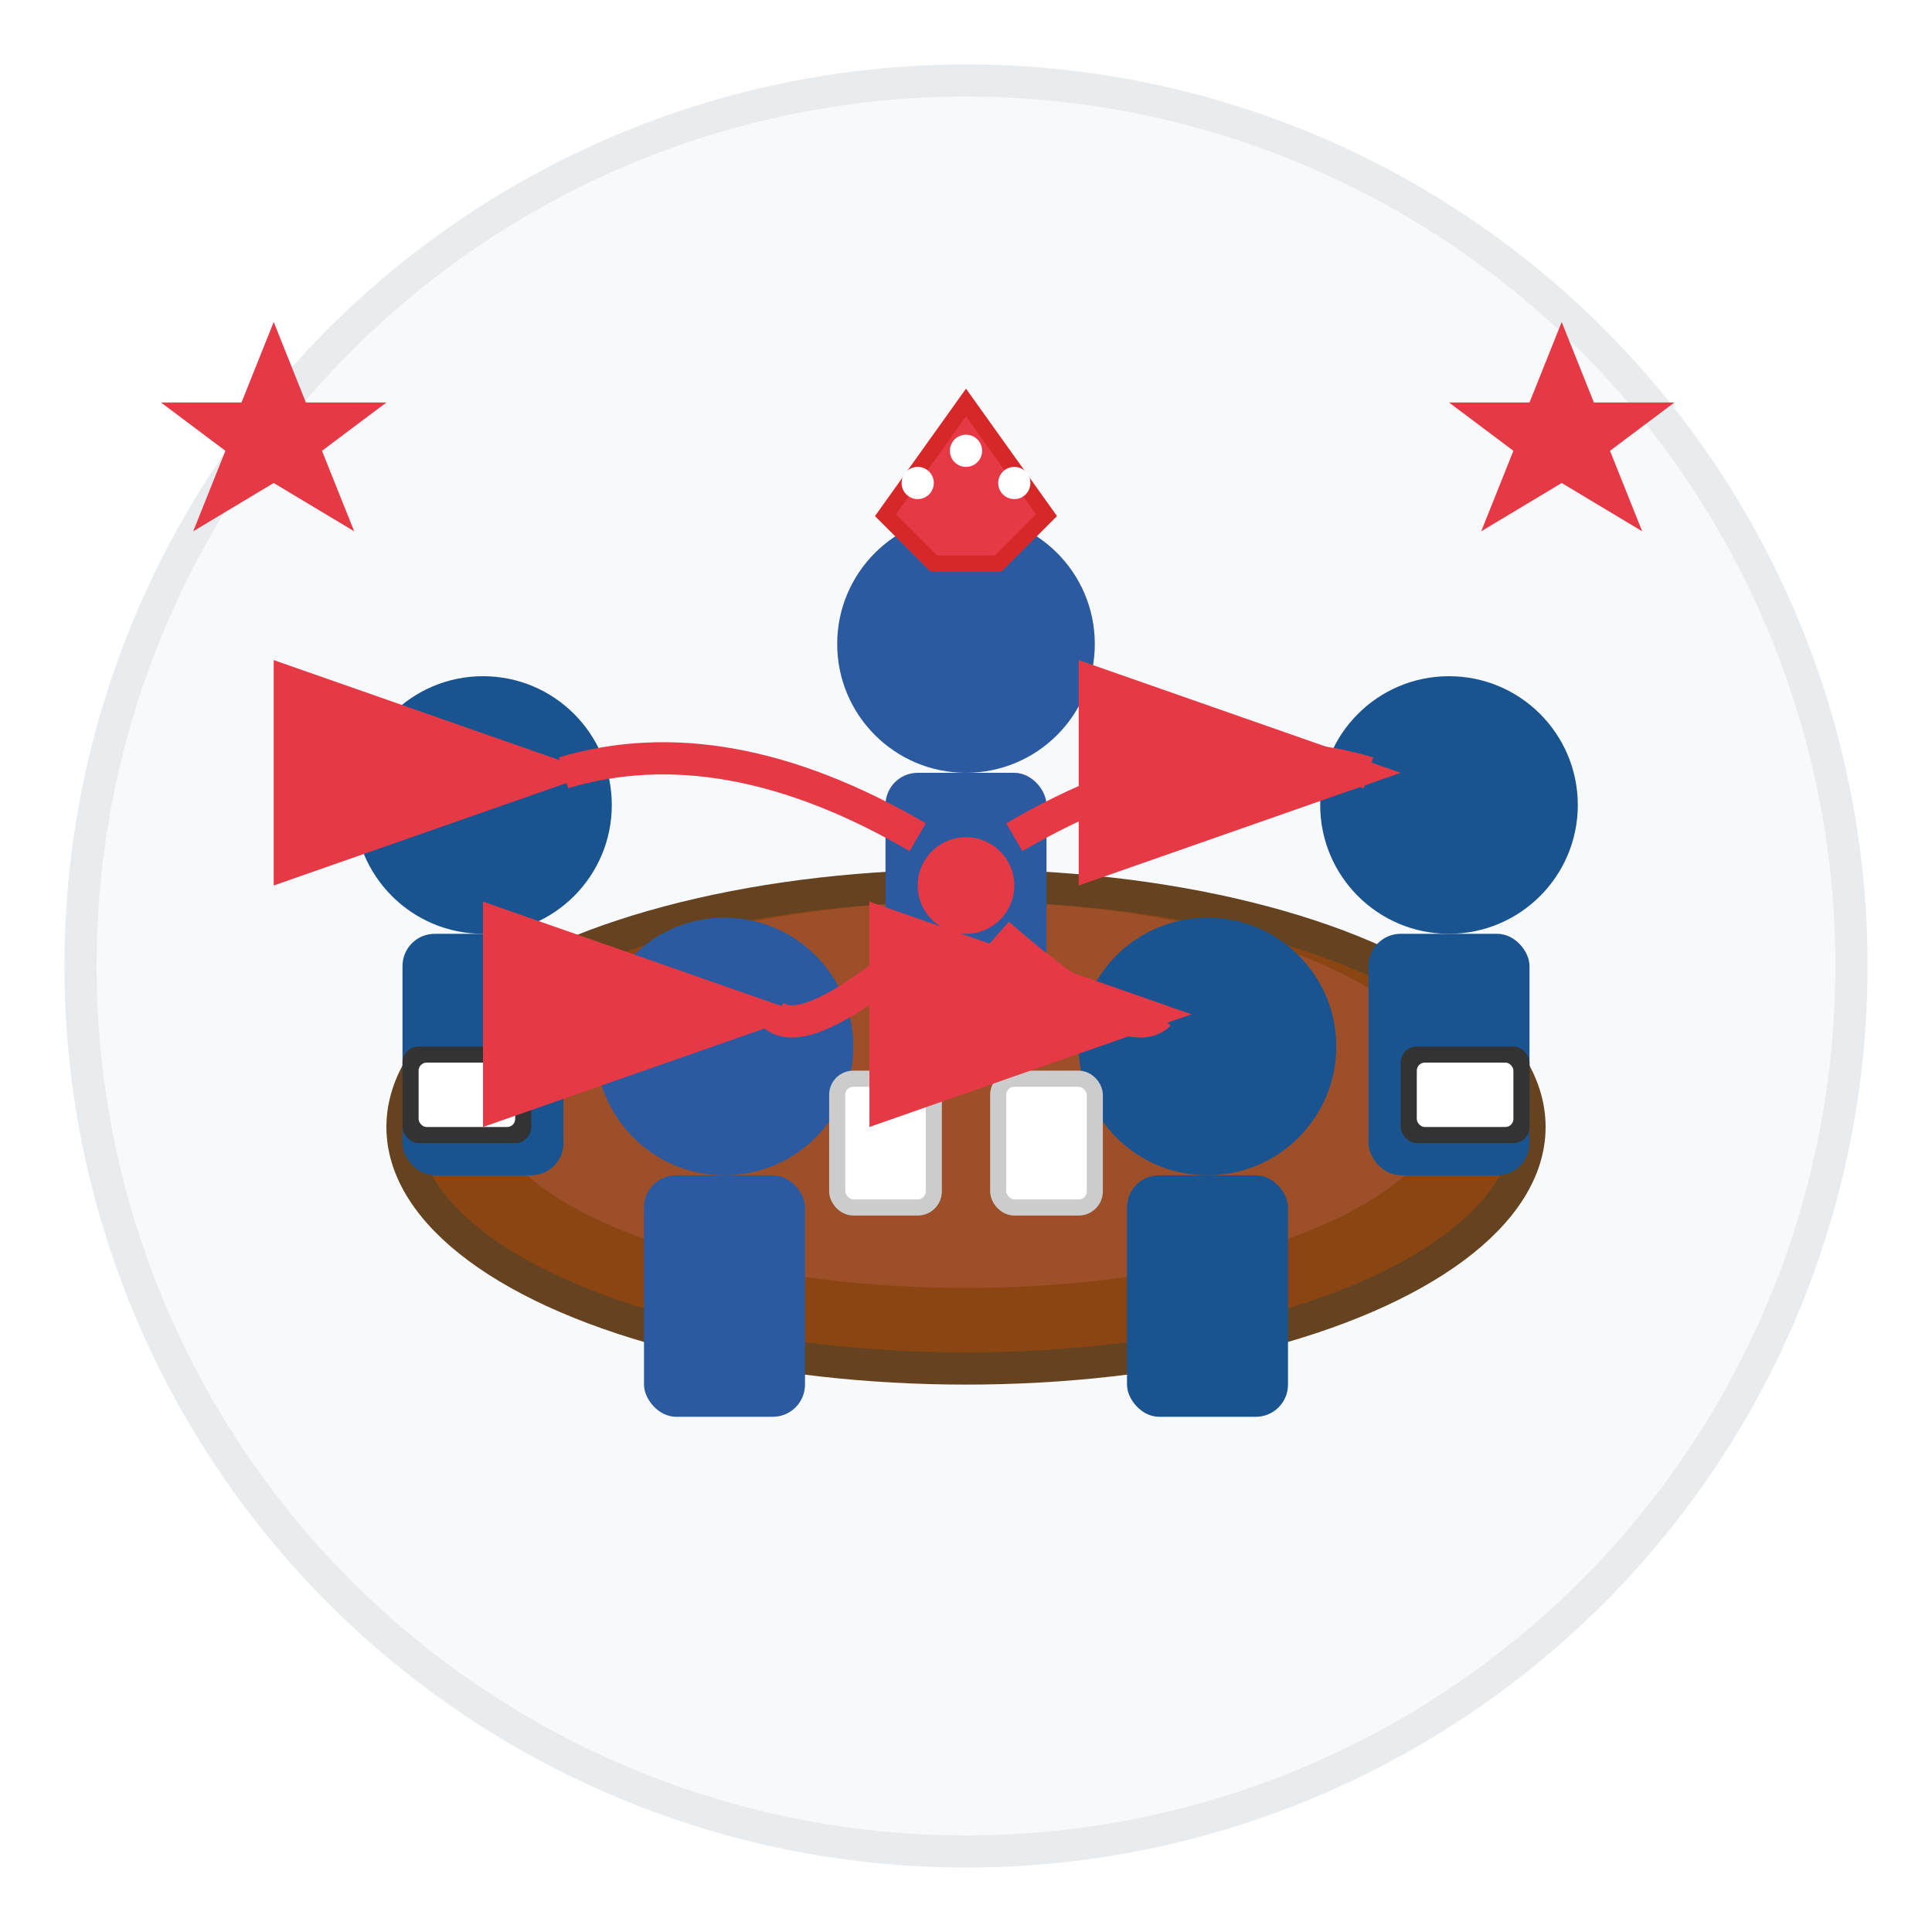
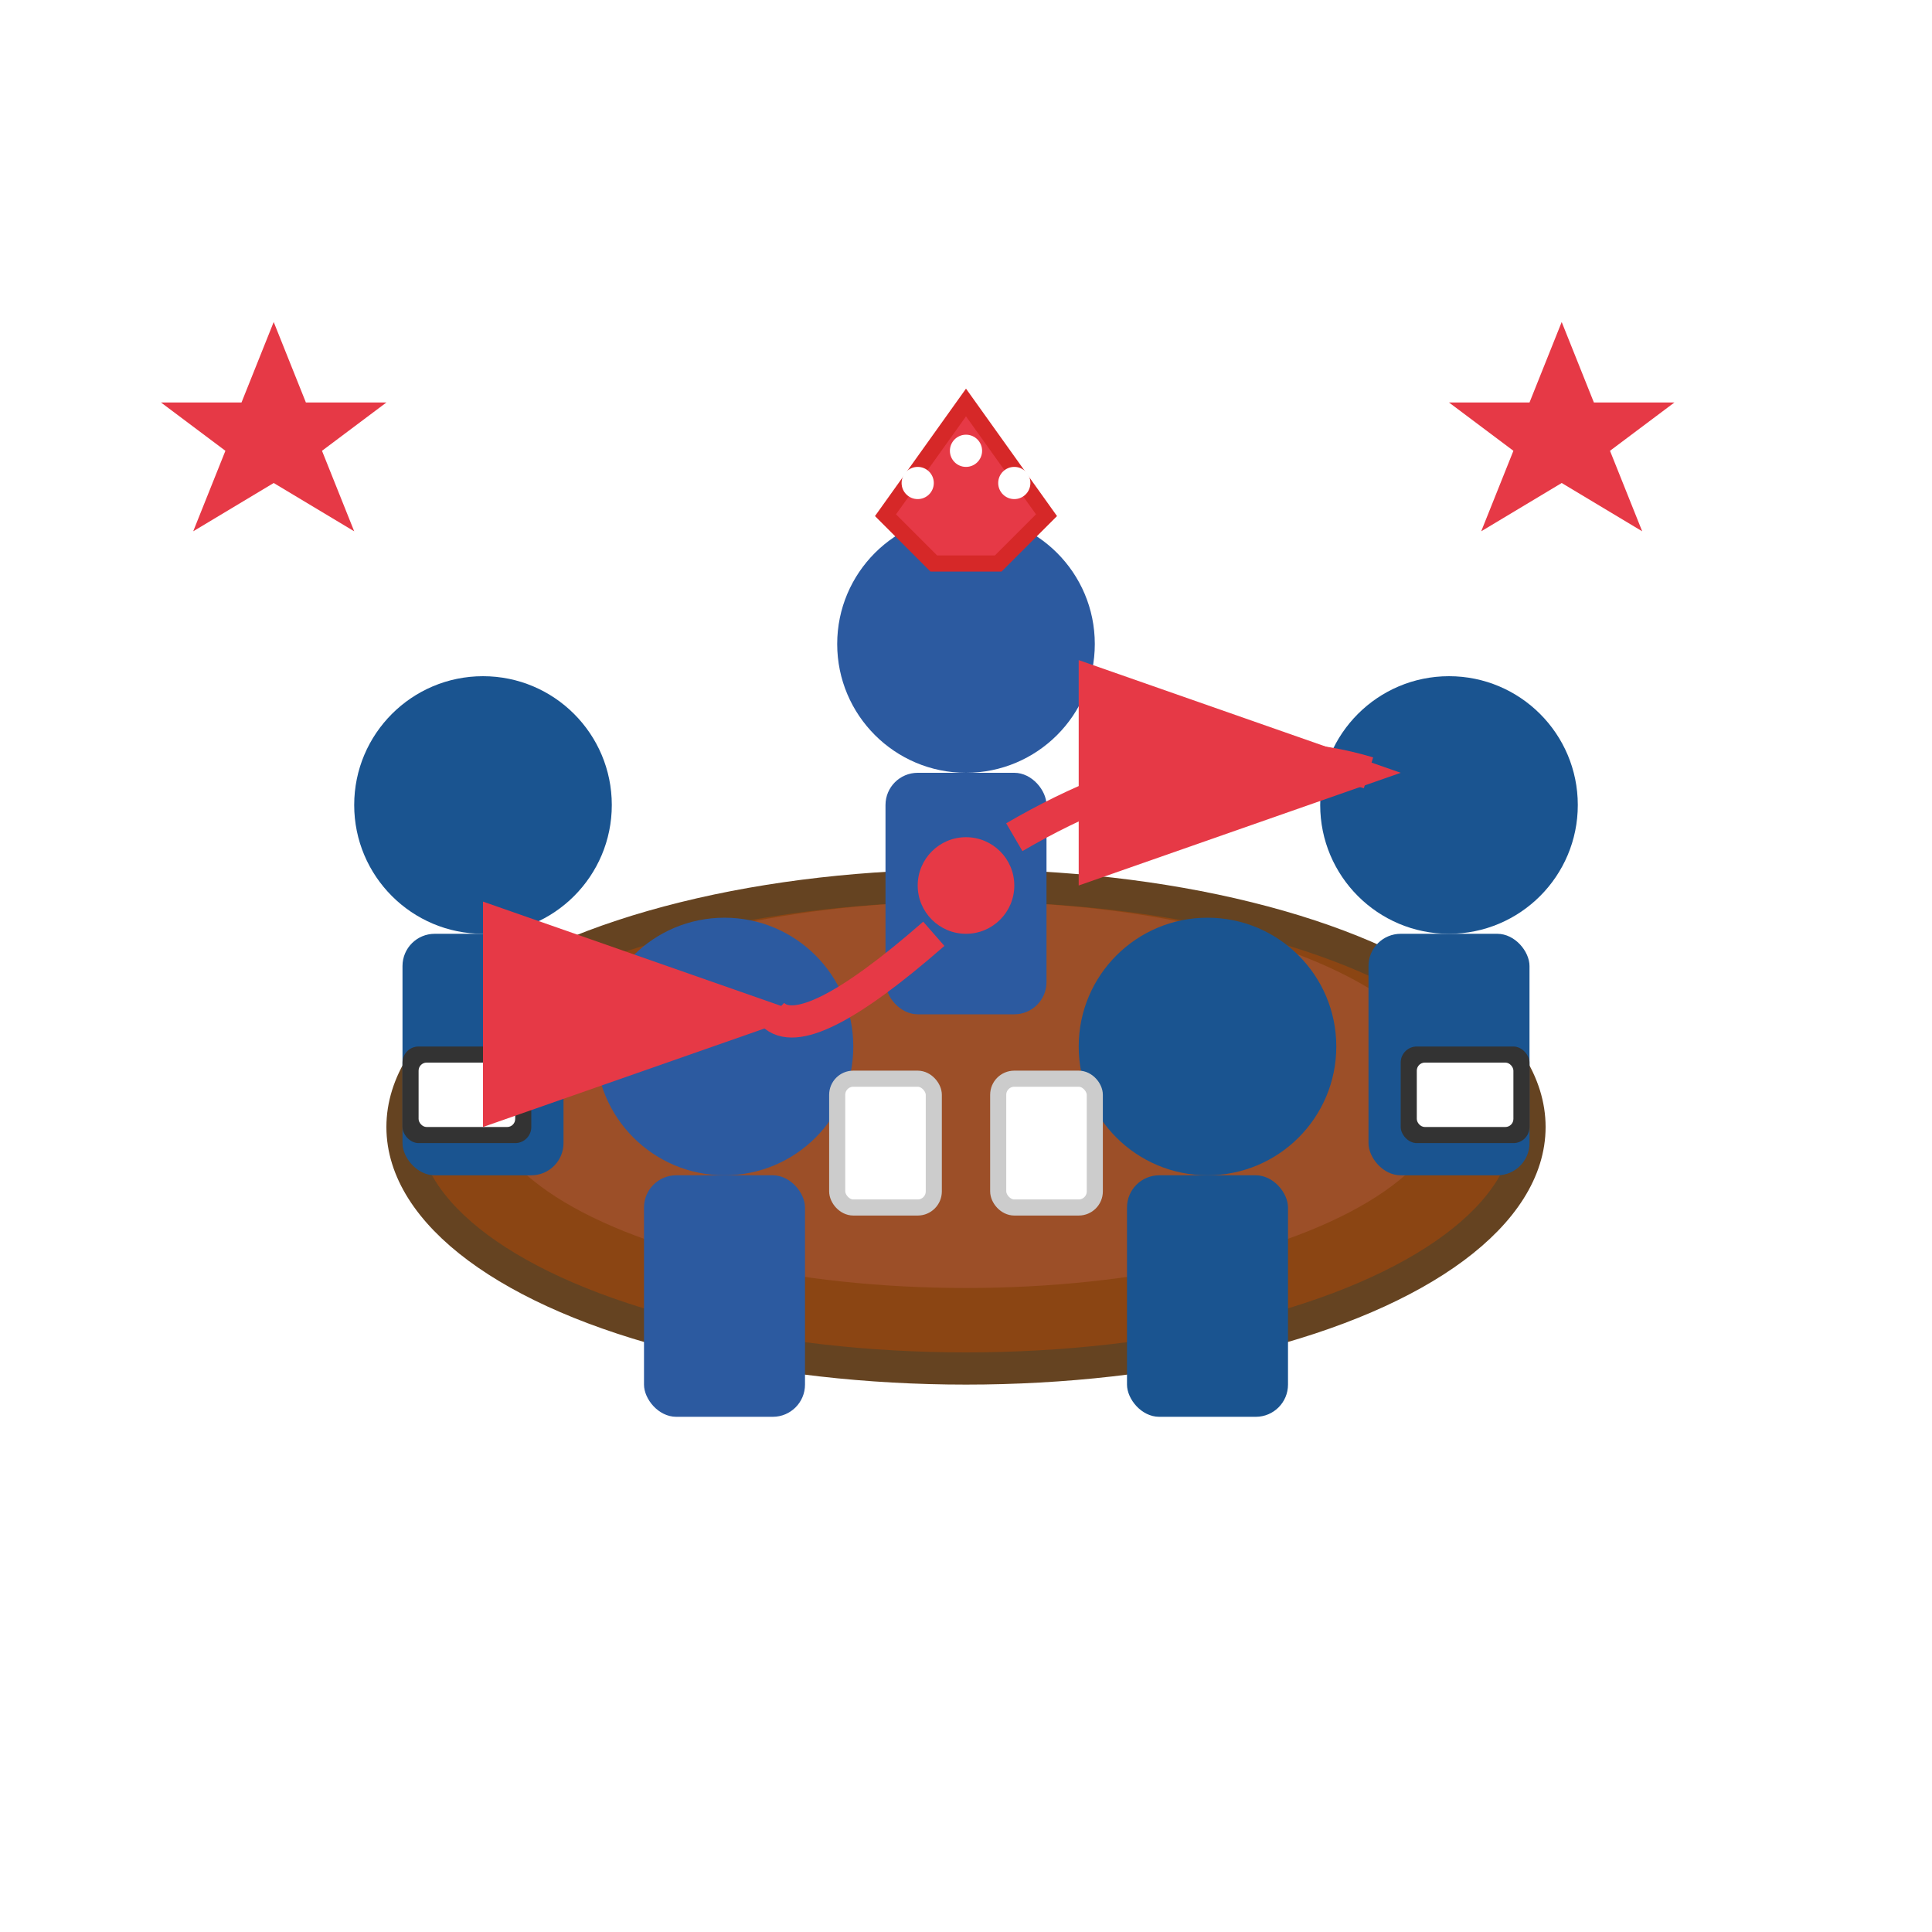
<svg xmlns="http://www.w3.org/2000/svg" width="120" height="120" viewBox="0 0 120 120" fill="none">
  <g id="corporate-training">
-     <circle cx="60" cy="60" r="55" fill="#f8f9fa" stroke="#e9ecef" stroke-width="2" />
    <g id="conference-table">
      <ellipse cx="60" cy="70" rx="35" ry="15" fill="#8b4513" stroke="#654321" stroke-width="2" />
      <ellipse cx="60" cy="68" rx="30" ry="12" fill="#a0522d" opacity="0.8" />
    </g>
    <g id="team-members">
      <circle cx="30" cy="50" r="8" fill="#1a5490" />
      <rect x="25" y="58" width="10" height="15" rx="2" fill="#1a5490" />
      <circle cx="60" cy="40" r="8" fill="#2c5aa0" />
      <rect x="55" y="48" width="10" height="15" rx="2" fill="#2c5aa0" />
      <circle cx="90" cy="50" r="8" fill="#1a5490" />
      <rect x="85" y="58" width="10" height="15" rx="2" fill="#1a5490" />
      <circle cx="45" cy="65" r="8" fill="#2c5aa0" />
      <rect x="40" y="73" width="10" height="15" rx="2" fill="#2c5aa0" />
      <circle cx="75" cy="65" r="8" fill="#1a5490" />
      <rect x="70" y="73" width="10" height="15" rx="2" fill="#1a5490" />
    </g>
    <g id="work-materials">
      <rect x="25" y="65" width="8" height="6" rx="1" fill="#333333" />
      <rect x="26" y="66" width="6" height="4" rx="0.5" fill="#ffffff" />
      <rect x="87" y="65" width="8" height="6" rx="1" fill="#333333" />
      <rect x="88" y="66" width="6" height="4" rx="0.5" fill="#ffffff" />
      <rect x="52" y="67" width="6" height="8" rx="1" fill="#ffffff" stroke="#cccccc" />
      <rect x="62" y="67" width="6" height="8" rx="1" fill="#ffffff" stroke="#cccccc" />
    </g>
    <g id="communication-flow">
      <circle cx="60" cy="55" r="3" fill="#e63946" />
-       <path d="M57 52 Q45 45 35 48" stroke="#e63946" stroke-width="2" fill="none" marker-end="url(#arrowhead)" />
      <path d="M63 52 Q75 45 85 48" stroke="#e63946" stroke-width="2" fill="none" marker-end="url(#arrowhead)" />
      <path d="M58 58 Q50 65 48 63" stroke="#e63946" stroke-width="2" fill="none" marker-end="url(#arrowhead)" />
-       <path d="M62 58 Q70 65 72 63" stroke="#e63946" stroke-width="2" fill="none" marker-end="url(#arrowhead)" />
    </g>
    <g id="leadership">
      <path d="M55 32 L60 25 L65 32 L62 35 L58 35 Z" fill="#e63946" stroke="#d62828" stroke-width="1" />
      <circle cx="57" cy="30" r="1" fill="#ffffff" />
      <circle cx="60" cy="28" r="1" fill="#ffffff" />
      <circle cx="63" cy="30" r="1" fill="#ffffff" />
    </g>
    <g id="excellence">
      <path d="M15 25 L17 20 L19 25 L24 25 L20 28 L22 33 L17 30 L12 33 L14 28 L10 25 Z" fill="#e63946" />
      <path d="M95 25 L97 20 L99 25 L104 25 L100 28 L102 33 L97 30 L92 33 L94 28 L90 25 Z" fill="#e63946" />
    </g>
    <defs>
      <marker id="arrowhead" markerWidth="10" markerHeight="7" refX="9" refY="3.5" orient="auto">
        <polygon points="0 0, 10 3.5, 0 7" fill="#e63946" />
      </marker>
    </defs>
  </g>
</svg>